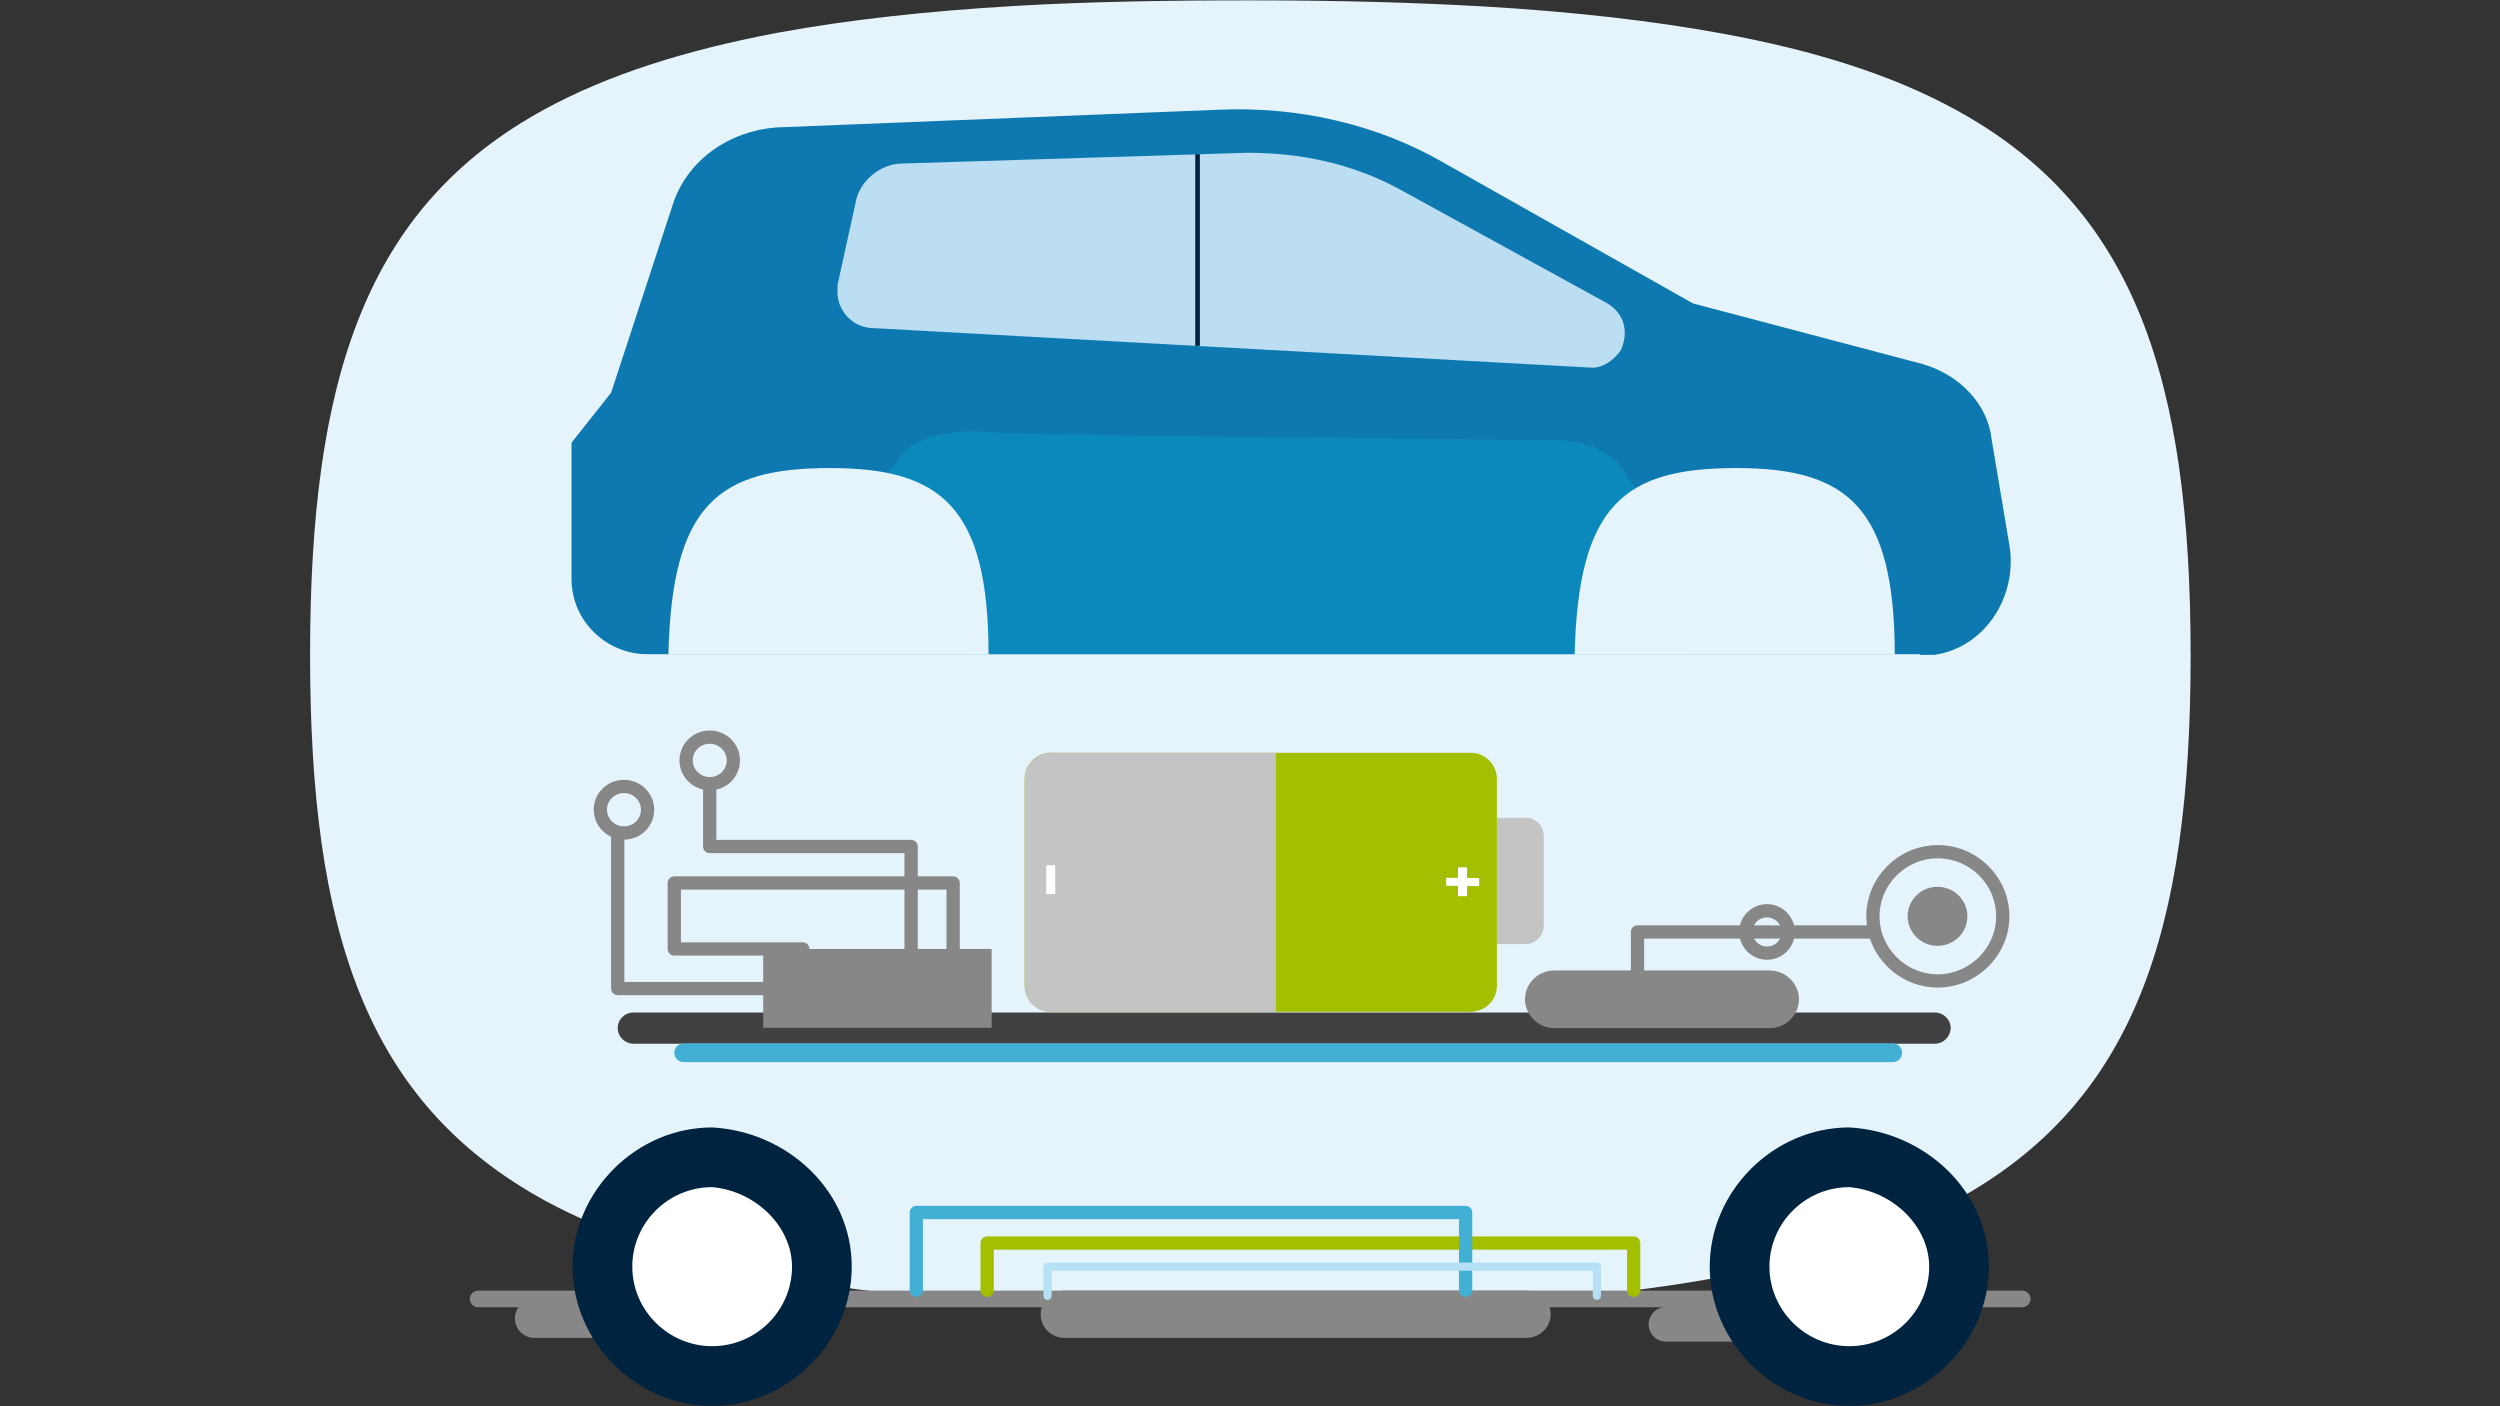
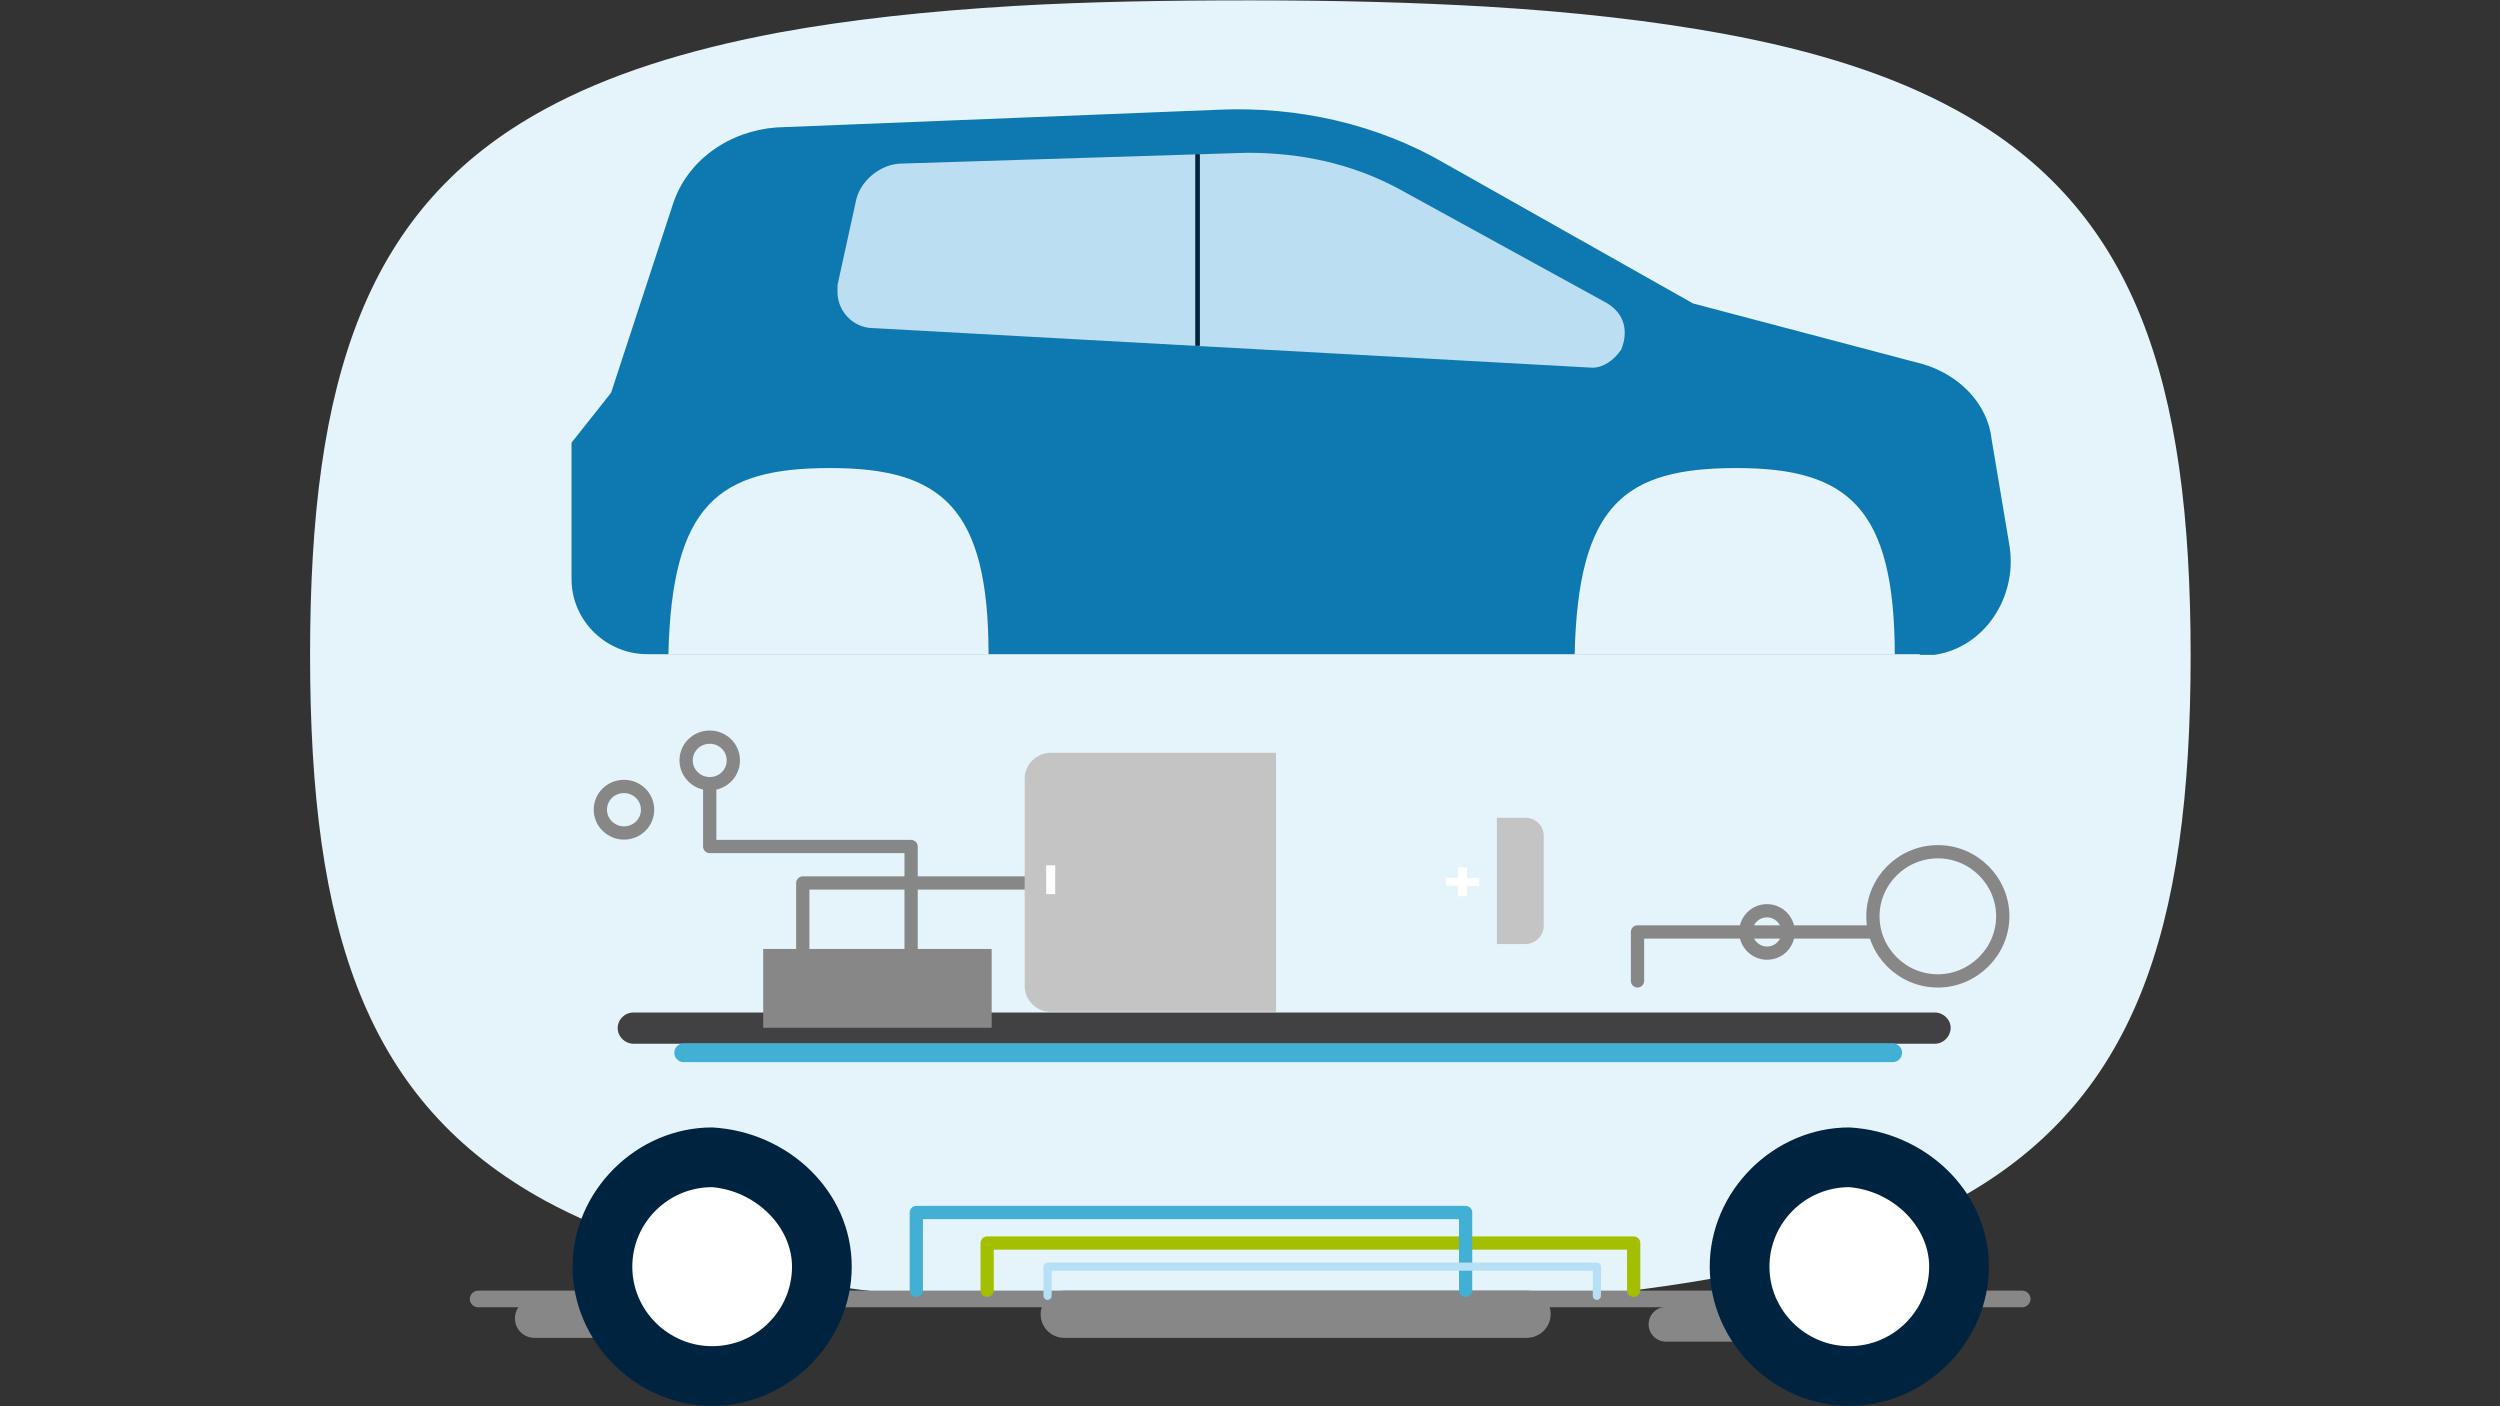
<svg xmlns="http://www.w3.org/2000/svg" version="1.1" id="Layer_1" x="0px" y="0px" viewBox="0 0 720 405" style="enable-background:new 0 0 720 405;" xml:space="preserve">
  <rect x="0" y="0" width="720" height="405" fill="#333333" stroke="none" />
  <style type="text/css">
	.st0{fill-rule:evenodd;clip-rule:evenodd;fill:#E5F4FB;}
	.st1{fill:#414042;}
	.st2{fill:#878787;}
	.st3{fill:none;stroke:#878787;stroke-width:3.82;stroke-linecap:round;stroke-linejoin:round;}
	.st4{fill:#42B0D5;}
	.st5{fill:none;stroke:#A3BF00;stroke-width:3.82;stroke-linecap:round;stroke-linejoin:round;}
	.st6{fill:none;stroke:#42B0D5;stroke-width:3.82;stroke-linecap:round;stroke-linejoin:round;}
	.st7{fill:none;stroke:#B5E0F5;stroke-width:2.34;stroke-linecap:round;stroke-linejoin:round;}
	.st8{fill:#00243F;}
	.st9{fill:#FFFFFF;}
	.st10{fill:#0D79B0;}
	.st11{opacity:0.4;fill:#0CA0CE;enable-background:new    ;}
	.st12{fill:#BCDEF2;}
	.st13{fill:none;stroke:#00243F;stroke-width:1.33;stroke-miterlimit:10;}
	.st14{fill:#E5F4FB;}
	.st15{fill:#C5C4C4;}
	.st16{fill:#A3BF00;}
</style>
  <g>
    <path class="st0" d="M292.4,1.7c-25.5,1.5-48,4-67.7,7.6C197.3,14.4,175,21.6,157,31.4c-51.7,28.1-67.7,77.5-67.7,157.2   s16,128.9,67.7,157.2c18,9.8,40.3,17,67.7,22.1c19.8,3.6,42.2,6.1,67.7,7.6c20.6,1.2,43,1.8,67.7,1.8s47.2-0.6,67.7-1.8   c25.4-1.5,47.9-4.1,67.7-7.7c27.4-5.1,49.7-12.4,67.7-22.1c51.6-28.1,67.7-77.5,67.7-156.9c0-79.5-16-128.9-67.5-157.1   c-18-9.9-40.3-17.1-67.7-22.1c-19.8-3.6-42.3-6.2-67.7-7.7c-20.6-1.2-43-1.8-67.7-1.8S313,0.5,292.4,1.7" />
    <path class="st1" d="M557.2,300.6H182.5c-2.5,0-4.6-2-4.6-4.5c0-2.5,2-4.5,4.6-4.5h374.7c2.5,0,4.6,2,4.6,4.5   C561.7,298.6,559.7,300.6,557.2,300.6L557.2,300.6z" />
    <path class="st2" d="M285.6,273.3h-65.8v22.7h65.8V273.3z" />
-     <path class="st3" d="M177.9,240v44.7H231" />
    <path class="st3" d="M186.5,233.2c0,3.7-3,6.7-6.8,6.7c-3.7,0-6.8-3-6.8-6.7c0-3.7,3-6.7,6.8-6.7   C183.5,226.5,186.5,229.5,186.5,233.2z" />
    <path class="st3" d="M211.2,219c0,3.7-3,6.7-6.8,6.7c-3.7,0-6.8-3-6.8-6.7c0-3.7,3-6.7,6.8-6.7C208.2,212.3,211.2,215.3,211.2,219z   " />
-     <path class="st3" d="M231.2,273.3h-37v-19h80.3v28.2" />
+     <path class="st3" d="M231.2,273.3v-19h80.3v28.2" />
    <path class="st3" d="M262.4,276.4v-32.6h-58v-17.3" />
    <path class="st4" d="M545.1,305.9H196.9c-1.5,0-2.7-1.2-2.7-2.7s1.2-2.7,2.7-2.7h348.2c1.5,0,2.7,1.2,2.7,2.7   S546.6,305.9,545.1,305.9L545.1,305.9z" />
-     <path class="st2" d="M509.7,296.1h-62.1c-4.6,0-8.4-3.8-8.4-8.3c0-4.6,3.8-8.3,8.4-8.3h62.1c4.6,0,8.4,3.8,8.4,8.3   C518.1,292.3,514.3,296.1,509.7,296.1z" />
    <path class="st3" d="M471.6,282.5v-14.1h67.7" />
    <path class="st3" d="M508.9,274.5c-3.3,0-6.1-2.7-6.1-6.1s2.7-6.1,6.1-6.1c3.3,0,6.1,2.7,6.1,6.1S512.3,274.5,508.9,274.5z" />
    <path class="st3" d="M558.1,282.5c-10.3,0-18.7-8.4-18.7-18.6c0-10.2,8.4-18.6,18.7-18.6c10.3,0,18.7,8.4,18.7,18.6   C576.8,274.1,568.3,282.5,558.1,282.5z" />
-     <path class="st2" d="M566.6,263.9c0,4.7-3.8,8.5-8.6,8.5c-4.7,0-8.6-3.8-8.6-8.5c0-4.7,3.8-8.5,8.6-8.5   C562.8,255.4,566.6,259.2,566.6,263.9z" />
    <path class="st2" d="M505,386.4h-25.2c-2.7,0-5-2.2-5-5c0-2.7,2.2-5,5-5H505c2.8,0,5,2.2,5,5C510,384.1,507.7,386.4,505,386.4z" />
    <path class="st2" d="M582.3,376.5H137.7c-1.3,0-2.4-1.1-2.4-2.4c0-1.3,1.1-2.4,2.4-2.4h444.7c1.3,0,2.4,1.1,2.4,2.4   C584.8,375.4,583.7,376.5,582.3,376.5z" />
    <path class="st2" d="M439.7,385.3H306.5c-3.8,0-6.8-3.1-6.8-6.8s3.1-6.8,6.8-6.8h133.3c3.8,0,6.8,3.1,6.8,6.8   S443.5,385.3,439.7,385.3z" />
    <path class="st2" d="M183.3,385.3h-29.4c-3.1,0-5.6-2.5-5.6-5.6c0-3.1,2.5-5.6,5.6-5.6h29.4c3.1,0,5.6,2.5,5.6,5.6   C188.9,382.7,186.4,385.3,183.3,385.3z" />
    <path class="st5" d="M284.3,371.6V358h186.2v13.6" />
    <path class="st6" d="M263.9,371.6v-22.4h158.2v22.4" />
    <path class="st7" d="M301.7,373.2v-8.4h158.2v8.4" />
    <path class="st8" d="M245.3,364.8c0,21.8-18.4,40.1-40.2,40.1c-21.8,0-40.2-18.3-40.2-40.1s18.4-40.1,40.2-40.1   C226.9,325.9,245.3,343,245.3,364.8" />
    <path class="st9" d="M228.1,364.8c0,12.6-10.3,22.9-23,22.9c-12.6,0-23-10.3-23-22.9c0-12.6,10.3-22.9,23-22.9   C217.7,343,228.1,353.3,228.1,364.8z" />
    <path class="st8" d="M572.8,364.8c0,21.8-18.4,40.1-40.2,40.1c-21.8,0-40.2-18.3-40.2-40.1s18.4-40.1,40.2-40.1   C554.4,325.9,572.8,343,572.8,364.8" />
    <path class="st9" d="M555.6,364.8c0,12.6-10.3,22.9-23,22.9c-12.6,0-23-10.3-23-22.9c0-12.6,10.3-22.9,23-22.9   C545.3,343,555.6,353.3,555.6,364.8z" />
    <path class="st10" d="M552.9,188.4H186.3c-11.4,0-21.7-9.3-21.7-21.7v-39.2l11.4-14.4l17.6-53.7c4.1-13.4,16.6-21.7,30-22.7   L351,31.6c22.8-1,45.6,4.1,65.2,15.5l71.4,40.3l66.3,17.5c10.4,3.1,18.6,11.4,19.7,21.7l5.2,31c2.1,14.4-7.2,28.9-21.7,31H552.9   L552.9,188.4z" />
-     <path class="st11" d="M486.3,182.1c-0.1-2.2-0.3-4.4-0.5-6.5c-0.1-1.1-0.2-2.1-0.4-3.2c0-0.1,0-0.1,0-0.2c-0.1-0.5-0.1-1-0.2-1.4   c-0.6-4-1.5-7.9-2.6-11.8c-1.8-1-3.3-2.7-3.9-4.6c-0.2-0.9-0.5-1.7-0.8-2.6c-0.2-0.7-1.5-3.1-0.3-0.8c-0.8-1.5-1.4-3-2.3-4.4   c-0.9-1.5-1.8-2.9-2.8-4.3c-0.2-0.3-0.4-0.5-0.6-0.8c0.3,0.4,0.4,0.8-0.4-0.5c-0.5-0.6-1.1-1.3-1.7-1.9   c-1.2-1.3-4.8-12.4-22.2-12.4c-4.8,0-9.6,0.1-14.4,0c-24.1-0.6-144.5-1.1-151.9-2.5c-19.8,0-22.6,8.3-22.6,8.3   c-0.1,0.2-0.3,0.4-0.4,0.5c-0.2,0.3-0.5,0.7-0.7,1c-0.8,1.3-1.9,2.2-3.1,2.8c-1.5,7.3-3.2,14.6-4.6,22c-0.8,4-1.5,7.9-2.1,11.9   c-0.1,0.6-0.2,1.3-0.3,1.9v0.1c-0.1,1-0.3,2-0.4,3c-0.2,1.9-0.4,3.7-0.5,5.6c-0.1,2-0.2,4.1-0.3,6.1l31.5,1h208.7   C486.5,186.3,486.4,184.2,486.3,182.1L486.3,182.1z" />
    <path class="st12" d="M259.8,47.1l99.4-3.1c15.5,0,30,3.1,43.5,10.3l60.1,33c5.2,3.1,6.2,8.3,4.1,13.4c-2.1,3.1-5.2,5.2-8.3,5.2   L251.6,94.5c-6.2,0-10.4-5.2-10.4-10.3v-2.1l5.2-23.7C247.4,52.2,253.6,47.1,259.8,47.1L259.8,47.1z" />
    <path class="st13" d="M344.9,44.4v55.2" />
    <path class="st14" d="M239.1,134.8c-32.1,0-45.6,10.3-46.6,53.7h92.2C284.7,146.2,271.2,134.8,239.1,134.8L239.1,134.8z    M500.1,134.8c-32.1,0-45.6,10.3-46.6,53.7h92.2C545.6,146.2,532.2,134.8,500.1,134.8L500.1,134.8z" />
    <path class="st15" d="M444.6,240.7v25.9c0,2.9-2.4,5.3-5.3,5.3h-8.2v-36.4h8.2C442.2,235.5,444.6,237.8,444.6,240.7L444.6,240.7z" />
-     <path class="st16" d="M431.1,283.9v-59.6c0-4.1-3.4-7.5-7.5-7.5H302.6c-4.2,0-7.5,3.4-7.5,7.5v59.6c0,4.1,3.4,7.5,7.5,7.5h120.9   C427.7,291.4,431.1,288.1,431.1,283.9z" />
    <path class="st15" d="M367.5,216.8v74.6h-64.9c-4.2,0-7.5-3.4-7.5-7.5v-59.6c0-4.1,3.4-7.5,7.5-7.5H367.5z" />
    <path class="st9" d="M419.9,258.1l0-8.3l2.6,0l0,8.3L419.9,258.1z" />
    <path class="st9" d="M416.5,252.8l9.5,0.1v2.3l-9.5-0.1V252.8z" />
    <path class="st9" d="M301.3,249.2l0,8.3l2.6,0l0-8.3L301.3,249.2z" />
  </g>
</svg>